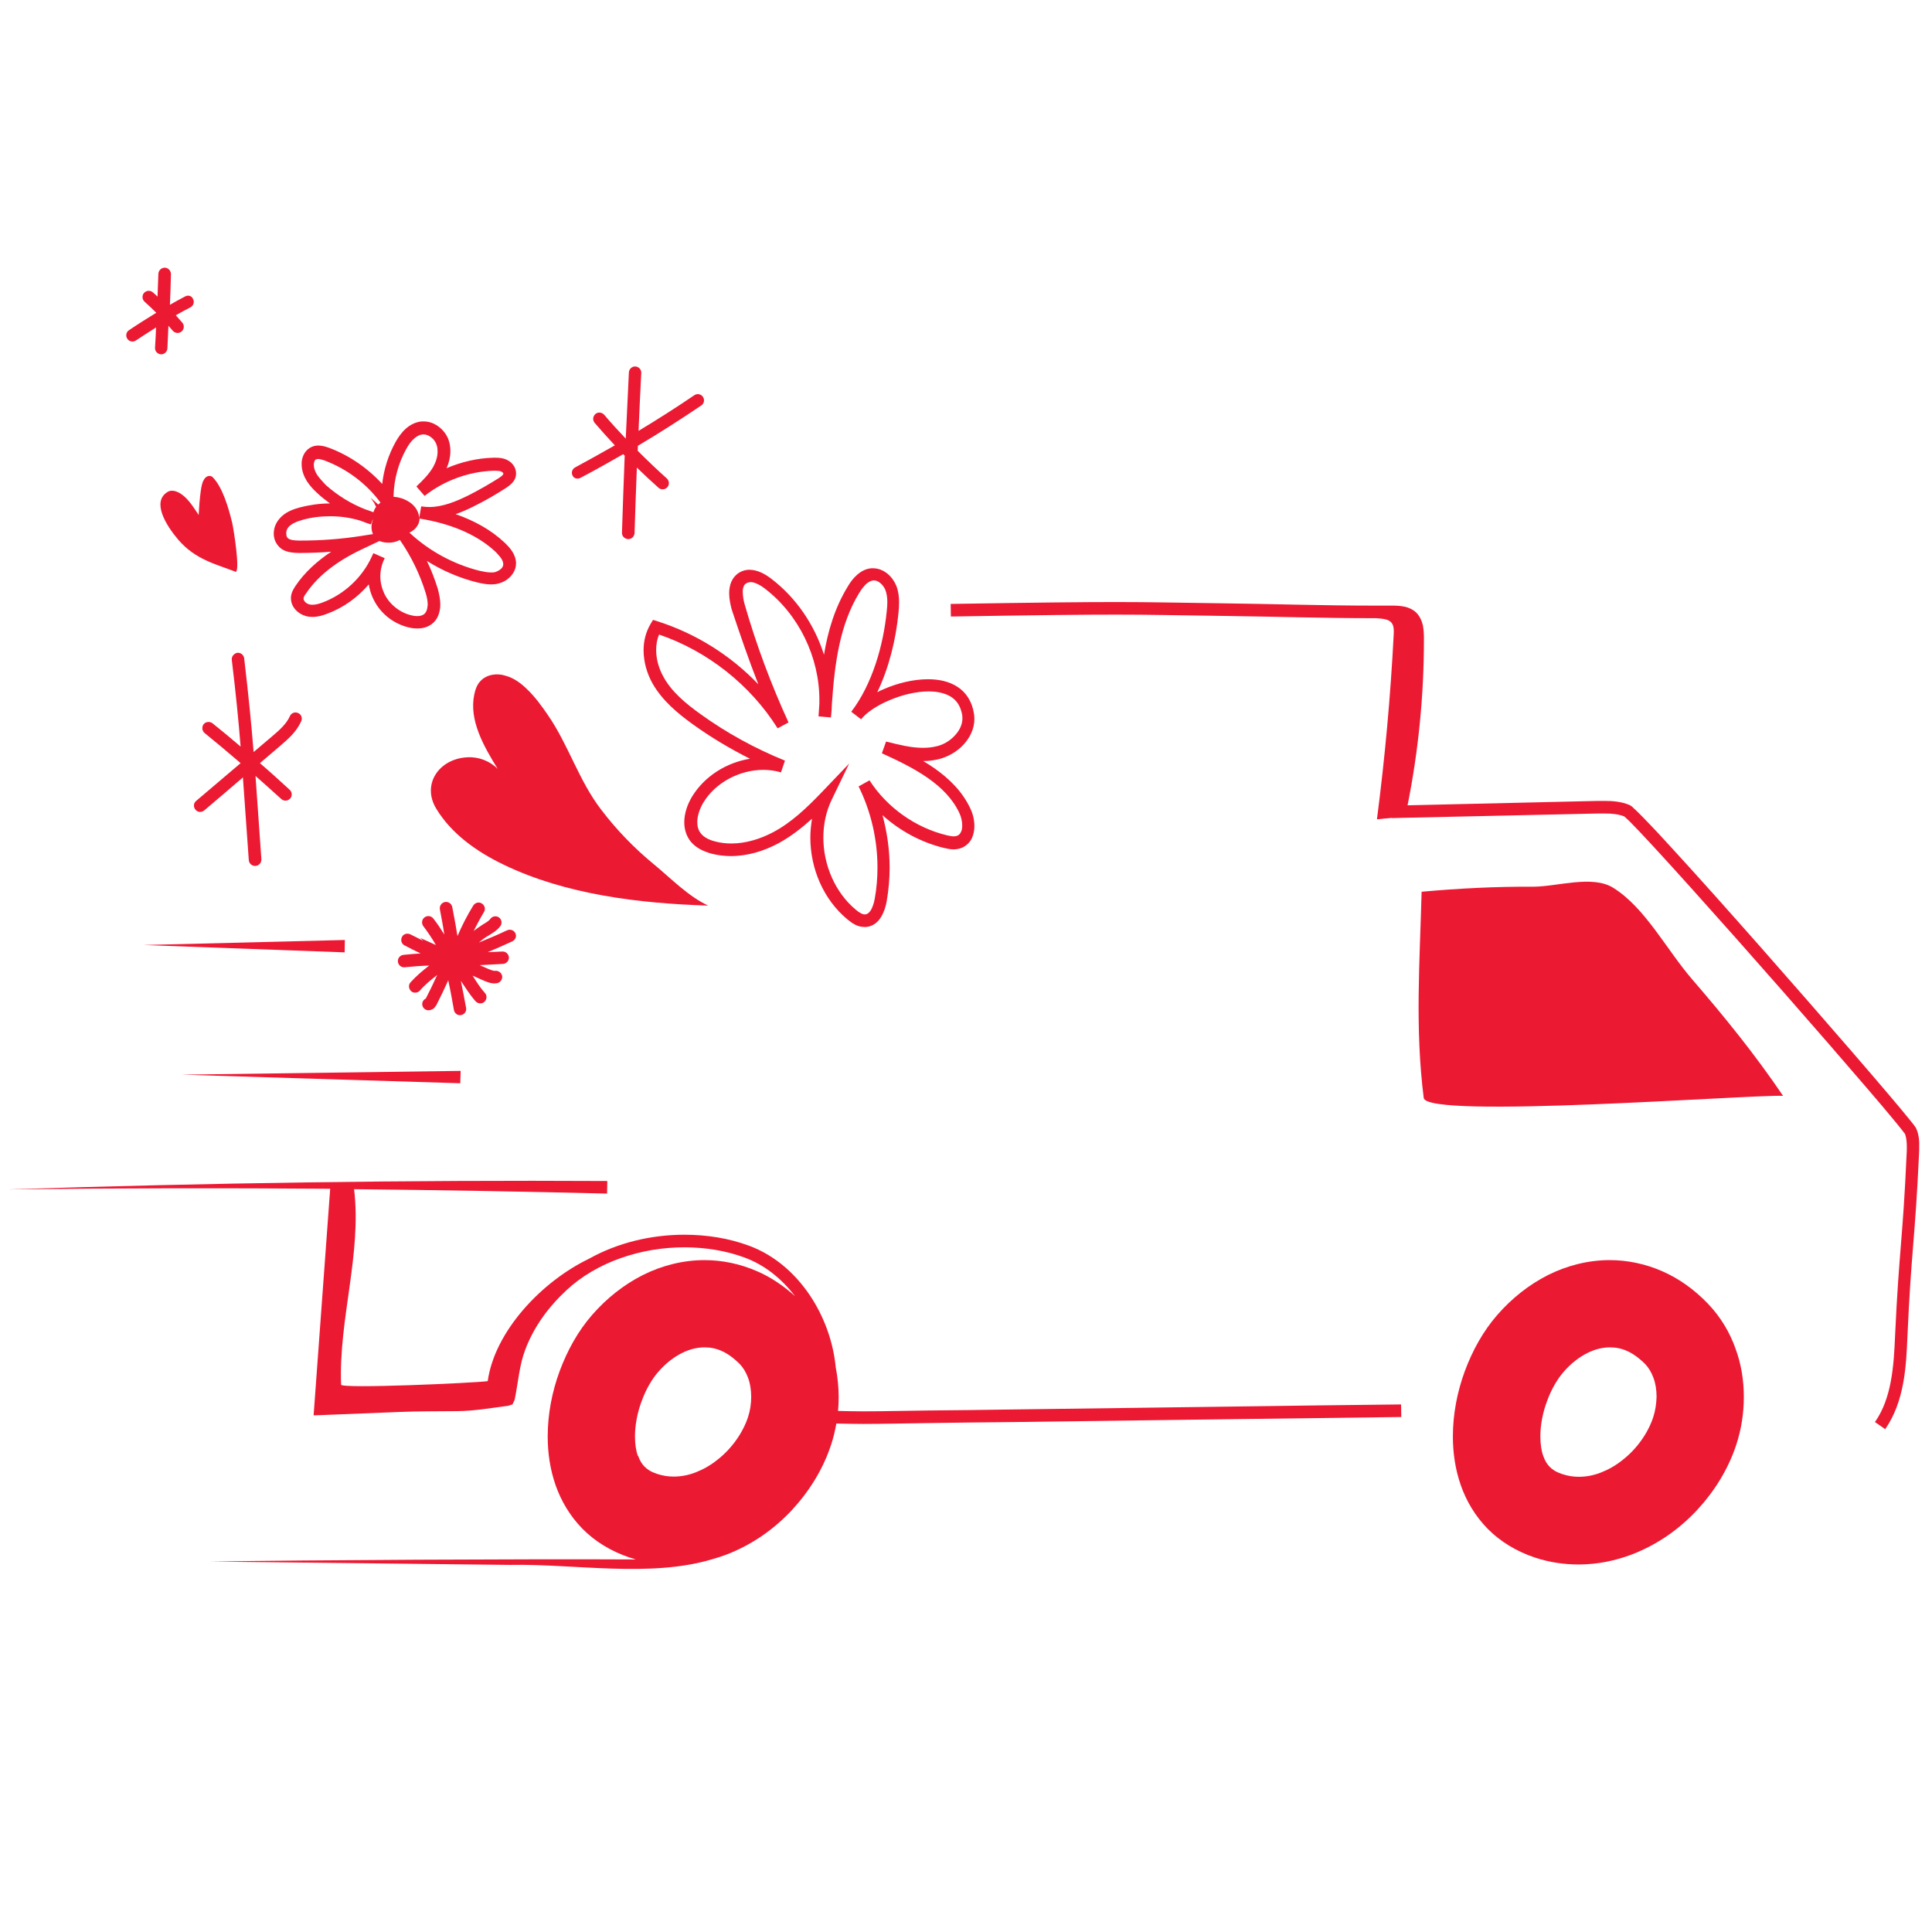
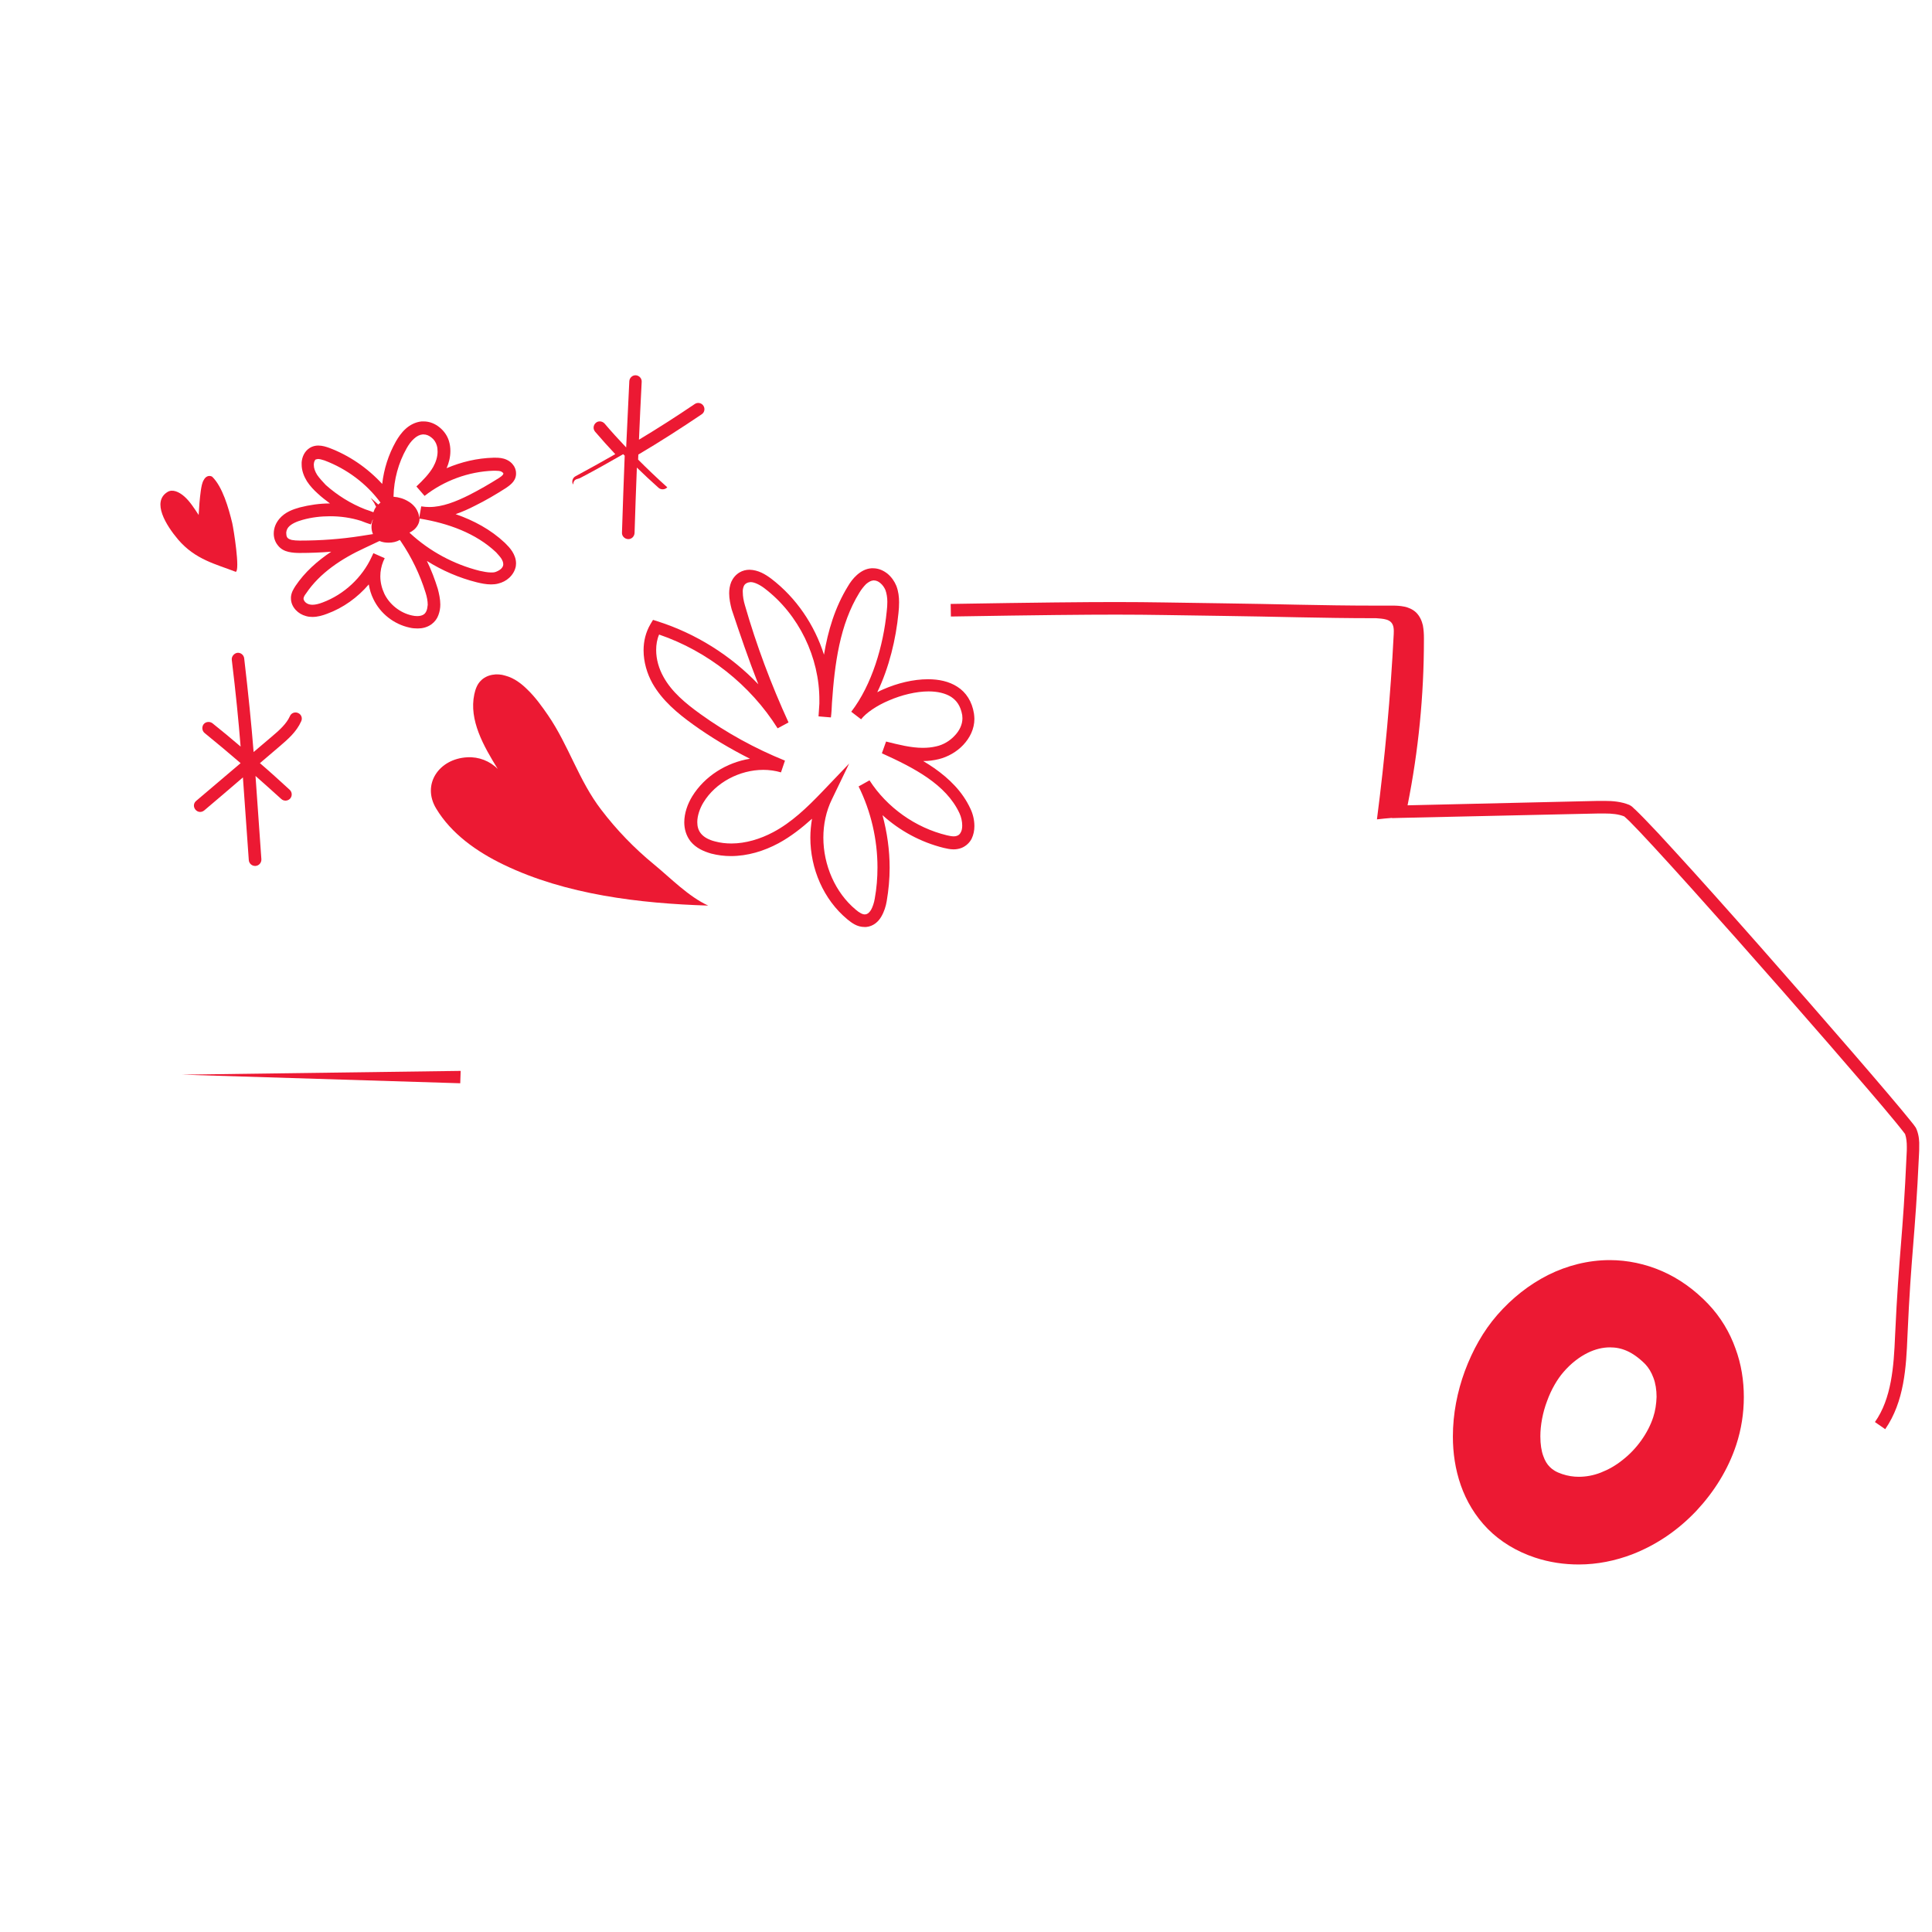
<svg xmlns="http://www.w3.org/2000/svg" xml:space="preserve" style="enable-background:new 0 0 921 921;" viewBox="0 0 921 921" y="0px" x="0px" id="Calque_1" version="1.1">
  <style type="text/css">
	.st0{fill:#EC1933;}
</style>
  <g>
    <polygon points="415.7,270.9 415.7,270.9 415.7,270.9" class="st0" />
    <path d="M361.5,326.2c-13.2-13.8-29.8-24.2-48-30l-2.2-0.7l-1.2,2c-2.3,3.9-3.3,8.2-3.3,12.5c0,5.5,1.6,11,4.2,15.7   c4.7,8.3,12.1,14.4,19.3,19.6c8.6,6.2,17.7,11.6,27.2,16.4c-11.1,1.8-21.5,8.2-27.5,17.9c-2.2,3.6-3.8,8-3.8,12.4   c0,3.2,0.9,6.4,3,9.1c2.7,3.3,6.4,4.8,9.8,5.8c3.1,0.8,6.3,1.2,9.4,1.2c8,0,15.8-2.4,22.7-6.1c5.9-3.2,11.1-7.3,16-11.7   c-0.5,3-0.8,6-0.8,9c0,14.7,6.2,29.5,17.7,39c2,1.6,4.5,3.6,8.1,3.6l0.8,0c3.4-0.3,5.8-2.5,7.2-4.9c1.4-2.4,2.2-5,2.6-7.4   c0.9-5.3,1.4-10.6,1.4-15.9c0-8.5-1.2-16.9-3.4-25.1c8.3,7.5,18.3,12.9,29.2,15.6c1.4,0.3,2.9,0.7,4.7,0.7c1.2,0,2.5-0.2,3.8-0.7   c2.2-0.9,3.9-2.6,4.8-4.4c0.9-1.9,1.3-3.9,1.3-6c0-2.9-0.7-5.8-1.9-8.3c-3.8-8.2-10.1-14.3-17.2-19.3c-1.7-1.2-3.5-2.3-5.3-3.4   c2.5,0,4.9-0.3,7.4-0.9c4.4-1.1,8.6-3.5,11.7-6.8c3.1-3.3,5.3-7.6,5.3-12.4c0-0.8-0.1-1.6-0.2-2.5c-0.9-5.8-3.8-10.2-7.9-12.8   c-4-2.6-8.9-3.6-14-3.6c-7.1,0-14.7,1.9-21.3,4.8c-1,0.4-2,0.9-2.9,1.4c5.7-11.9,8.9-25.4,10.1-37.7l-3-0.3l3,0.3   c0.2-1.6,0.3-3.4,0.3-5.2c0-2.5-0.3-5.2-1.3-7.8c-0.9-2.2-2.3-4.2-4.2-5.8c-1.9-1.5-4.2-2.6-6.9-2.6l-0.8,0   c-2.8,0.2-5.1,1.6-6.9,3.2c-1.8,1.6-3.2,3.5-4.3,5.4c-6.2,10.1-9.5,21.2-11.4,32.6c-4.5-14.2-13.2-27.1-25.1-36.2   c-2.8-2.1-6.2-4.2-10.4-4.3c-1.6,0-3.3,0.4-4.8,1.3c-1.8,1.1-3.1,2.7-3.9,4.5c-0.7,1.7-1,3.6-1,5.4c0,2.7,0.6,5.4,1.2,7.7   C352.8,302.5,356.9,314.5,361.5,326.2z M354.5,279.6c0.3-0.8,0.7-1.2,1.4-1.6c0.5-0.3,1.1-0.4,1.8-0.5c1.8-0.1,4.6,1.3,6.8,3   c16.3,12.4,26.2,32.9,26.1,53.4c0,0.5,0,1,0,1.5c-0.1,2.1-0.3,4.1-0.4,6.1l5.9,0.5c0.3-2.3,0.4-4.6,0.5-6.9   c1.3-18.7,3.7-37.4,13.1-52.6c0.9-1.5,2.1-3,3.2-4.1c1.2-1,2.3-1.6,3.4-1.7l0,0l0.3,0c1,0,2.1,0.4,3.1,1.3c1,0.8,1.9,2.1,2.4,3.3   c0.6,1.7,0.9,3.6,0.9,5.6c0,1.5-0.1,3-0.3,4.6l0,0c-1.6,16.3-7,34.9-16.9,47.8l0,0c0,0,0,0,0,0l4.7,3.6c0,0,0,0,0,0   c2.2-2.9,7.3-6.5,13.3-9c6-2.6,12.9-4.3,18.9-4.3c4.3,0,8,0.9,10.7,2.6c2.7,1.8,4.5,4.3,5.3,8.7l0.1,1.5c0,2.9-1.3,5.8-3.7,8.3   c-2.3,2.5-5.5,4.4-8.8,5.1c-2.1,0.5-4.2,0.7-6.4,0.7c-5.6,0-11.5-1.5-17.5-3l-2,5.6c7.5,3.4,15.2,7.1,21.8,11.7   c6.6,4.6,12,10,15.2,16.9c0.8,1.7,1.3,3.9,1.3,5.8c0,1.3-0.2,2.5-0.7,3.3c-0.4,0.8-0.9,1.3-1.7,1.6c-0.4,0.2-1,0.3-1.6,0.3   c-0.9,0-2.1-0.2-3.3-0.5c-15-3.6-28.6-13.3-36.9-26.2l-5.2,2.9c5.9,11.9,9,25.3,9,38.6c0,5-0.4,10-1.3,14.9c-0.3,1.9-1,4-1.8,5.4   c-0.9,1.4-1.7,2-2.7,2.1l-0.2,0c-1,0.1-2.7-0.8-4.3-2.2c-9.9-8.2-15.5-21.4-15.5-34.4c0-6.3,1.3-12.6,4.1-18.3l8.2-17l-13,13.6   c-7.1,7.4-14.5,14.5-23.2,19.1c-6.2,3.3-13.2,5.4-19.9,5.4c-2.7,0-5.3-0.3-7.9-1c-2.8-0.7-5.3-2-6.7-3.8c-1.2-1.5-1.7-3.3-1.7-5.4   c0-3,1.2-6.5,2.9-9.3c5.8-9.6,17.3-15.6,28.6-15.6c2.8,0,5.7,0.4,8.4,1.2l1.9-5.6c-14.3-5.8-27.8-13.2-40.3-22.2   c-7.1-5.1-13.7-10.6-17.6-17.7c-2.2-3.9-3.5-8.4-3.5-12.8c0-2.6,0.4-5.1,1.4-7.4c23.1,7.9,43.5,24,56.5,44.7l5.2-2.8   c-8.3-18.1-15.3-36.8-20.8-55.9c-0.6-2-1-4.2-1-6.1C354,281.4,354.2,280.4,354.5,279.6z" class="st0" />
    <path d="M110.5,314.6L110.5,314.6c1.9,15.7,3.2,28.7,4.2,41.3c-4.4-3.8-8.9-7.5-13.4-11.1c-1.3-1-3.2-0.8-4.2,0.4   c-1,1.3-0.8,3.2,0.4,4.2c5.8,4.7,11.5,9.5,17.2,14.4c-7.1,6-14.1,12-21.2,18c-1.3,1.1-1.4,2.9-0.3,4.2c1.1,1.3,2.9,1.4,4.2,0.3   c6.1-5.2,12.3-10.4,18.4-15.7c0.9,12,1.7,24.5,2.8,39.4c0.1,1.6,1.5,2.9,3.2,2.8c1.6-0.1,2.9-1.5,2.8-3.2   c-1.1-15-1.9-27.6-2.8-39.7c4.1,3.6,8.2,7.3,12.3,11c1.2,1.1,3.1,1,4.2-0.2c1.1-1.2,1-3.1-0.2-4.2l0,0c-4.7-4.3-9.4-8.6-14.2-12.7   c3.2-2.7,6.3-5.4,9.5-8.1c3.7-3.2,7.9-6.7,10.2-11.9c0.7-1.5,0-3.3-1.5-3.9c-1.5-0.7-3.3,0-3.9,1.5l0,0c-1.6,3.6-5,6.7-8.7,9.8   c-2.9,2.4-5.7,4.9-8.6,7.3c-1.1-13.7-2.5-27.6-4.5-44.7c-0.2-1.6-1.7-2.8-3.3-2.6C111.5,311.5,110.3,313,110.5,314.6z" class="st0" />
    <path d="M137.6,263.1c1.8,0.4,3.6,0.5,5.2,0.5h0.2c5,0,10-0.2,14.9-0.6c-6.6,4.4-12.6,9.7-17.1,16.4   c-0.8,1.3-1.9,2.9-2.1,5.2l0,0.7c0,2.2,1,4.1,2.3,5.5c1.3,1.4,3,2.4,4.9,2.9c1,0.3,2,0.4,3,0.4c2.6,0,4.9-0.7,7-1.5   c7.7-2.8,14.6-7.8,19.9-14c0.4,2.4,1.1,4.8,2.2,7c3.3,6.9,9.8,12,17.3,13.6c1.2,0.3,2.5,0.4,3.8,0.4c2.2,0,4.5-0.5,6.6-2   c1.6-1.2,2.7-2.7,3.3-4.4c0.6-1.6,0.9-3.3,0.9-5c0-2.6-0.6-5.2-1.2-7.5c-1.4-4.5-3.1-9-5.2-13.3c7.3,4.6,15.4,8.1,23.8,10.2   c2.1,0.5,4.4,1,6.8,1c1.1,0,2.3-0.1,3.4-0.4c2-0.5,3.8-1.4,5.3-2.8c1.5-1.4,2.7-3.3,3.1-5.5l0.1-1.3c0-2.2-0.8-4.1-1.8-5.7   c-1-1.6-2.3-2.9-3.5-4.1c-6.8-6.4-14.9-10.7-23.5-13.7c3.2-1.1,6.3-2.5,9.2-4c5.1-2.5,10-5.4,14.7-8.4c0.9-0.6,1.9-1.3,2.9-2.3   c1-1,1.9-2.4,2-4.3l0-0.5c0-1.6-0.6-3-1.4-4c-0.8-1.1-1.9-1.9-3-2.4c-1.9-0.9-3.8-1-5.4-1l-1,0c-7.7,0.2-15.3,2-22.3,5   c1.1-2.5,1.8-5.3,1.8-8.2c0-1.6-0.2-3.2-0.7-4.8c-0.8-2.6-2.4-4.8-4.5-6.5c-2.1-1.7-4.7-2.8-7.5-2.8l-1,0c-3,0.3-5.6,1.7-7.6,3.5   c-2,1.8-3.5,4-4.7,6.1c-3.5,6.2-5.7,13.1-6.5,20.2c-7-7.6-15.7-13.6-25.3-17.2c-1.4-0.5-3.2-1.1-5.2-1.1c-1.3,0-2.7,0.3-4,1.1   c-2.7,1.7-3.7,4.5-3.9,6.9l0,1c0,3,1.1,5.7,2.5,8c1.5,2.3,3.3,4.2,5.2,5.9c1.8,1.7,3.8,3.2,5.8,4.7c-4.9,0-9.7,0.7-14.4,1.9   c-3.2,0.9-7,2.2-9.7,5.4c-1.7,2-2.7,4.4-2.7,7.1c0,1.9,0.6,3.9,1.9,5.5C133.8,261.8,135.8,262.7,137.6,263.1z M203.3,291.2   c-0.3,0.7-0.7,1.3-1.3,1.7c-0.7,0.5-1.8,0.8-3.1,0.8c-0.8,0-1.7-0.1-2.5-0.3c-5.6-1.2-10.7-5.2-13.2-10.4c-1.2-2.6-1.9-5.4-1.9-8.3   c0-2.4,0.5-4.9,1.4-7.1c0.2-0.5,0.5-1,0.7-1.5l-5.4-2.4c-0.3,0.6-0.5,1.1-0.8,1.7c-4.5,9.9-13.2,18-23.4,21.8   c-1.8,0.7-3.5,1.1-4.9,1.1c-0.5,0-1.1-0.1-1.5-0.2c-0.7-0.2-1.5-0.6-2-1.2c-0.5-0.6-0.7-1.1-0.7-1.5l0-0.1c0-0.5,0.4-1.4,1.2-2.4   c6.5-9.7,16.9-16.6,28-21.7l7-3.3c1.4,0.6,2.9,0.8,4.4,0.8c1.8,0,3.7-0.4,5.3-1.3l0.5,0.7c5.1,7.5,9.1,15.8,11.8,24.5   c0.6,1.9,1,3.9,1,5.7C203.8,289.5,203.6,290.5,203.3,291.2z M239,266.3c0.6,1,0.9,1.8,0.9,2.6l0,0.4c-0.1,0.7-0.5,1.4-1.2,2   c-0.7,0.6-1.7,1.1-2.6,1.4c-0.7,0.2-1.3,0.2-2.1,0.2c-1.6,0-3.5-0.4-5.4-0.8c-12.3-3.1-23.8-9.3-33.1-17.9l-0.3-0.3   c0.4-0.2,0.7-0.4,1.1-0.6c1.4-0.9,2.7-2.2,3.4-4.2c0.2-0.6,0.3-1.2,0.3-1.9c0,0,0,0,0,0l0,0c13.6,2.2,26.9,7,36.5,16.1   C237.5,264.4,238.4,265.4,239,266.3z M193.8,213.8c1-1.8,2.2-3.5,3.6-4.7c1.3-1.2,2.7-1.9,4.1-2l0.4,0c1.3,0,2.6,0.5,3.8,1.5   c1.2,0.9,2.1,2.3,2.5,3.7c0.3,0.9,0.4,1.9,0.4,3c0,2.4-0.8,5-2.1,7.3c-1.9,3.3-4.8,6.3-8,9.3l3.9,4.5c9.3-7.3,21-11.6,32.8-12   l0.9,0c1.2,0,2.2,0.1,2.9,0.4l0.8,0.6l0.2,0.4l0,0l-0.4,0.7c-0.4,0.4-1,0.9-1.8,1.4c-4.6,2.9-9.3,5.6-14.2,8.1   c-6.2,3.1-12.7,5.7-18.9,5.7c-1.3,0-2.5-0.1-3.8-0.3l0,0c0,0,0,0-0.1,0l-1,5.7c0,0,0-0.1,0-0.1c0-1.9-0.8-3.6-1.7-4.9   c-1-1.3-2.2-2.4-3.5-3.1c-2.1-1.3-4.5-2-7-2.2c0-0.1,0-0.2,0-0.3C187.8,228.6,189.9,220.7,193.8,213.8z M151.2,226.4   c-1-1.6-1.6-3.2-1.6-4.7l0-0.5c0.1-1.2,0.6-2.1,1-2.2l1-0.2c0.7,0,1.9,0.3,3.1,0.7c10.6,4,20,11,26.7,20.1   c-0.2,0.1-0.3,0.2-0.5,0.4c-0.2,0.2-0.4,0.4-0.6,0.5l-3.6-3.2l1.9,2.8l-0.1,0l0.8,1.5c-0.6,0.8-1,1.7-1.3,2.6   c-1.3-0.5-2.6-1-3.9-1.4c-6.9-2.7-13.3-6.7-18.8-11.6C153.8,229.6,152.3,228,151.2,226.4z M137.5,251.3c1.4-1.6,3.9-2.7,6.8-3.5   c4.3-1.2,8.7-1.7,13.1-1.7c5,0,9.9,0.7,14.7,2.2c1.5,0.6,3.1,1.2,4.7,1.7l0.9-2.4c0,0.1,0,0.3,0,0.4c-0.4,1-0.6,2.1-0.6,3.2   c0,1.1,0.2,2.3,0.7,3.4l-5.7,0.9c-9.6,1.5-19.3,2.2-29,2.2h-0.2c-1.4,0-2.8-0.1-3.8-0.3c-1.1-0.3-1.7-0.6-2.1-1.1   c-0.3-0.4-0.5-1-0.5-1.7C136.3,253.4,136.8,252.1,137.5,251.3z" class="st0" />
-     <path d="M88.3,141.3L88.3,141.3c-2.5,1.3-4.9,2.6-7.3,4c0.2-4.9,0.4-9.8,0.5-14.6c0-1.6-1.2-3-2.9-3.1   c-1.6,0-3,1.2-3.1,2.9l0,0c-0.1,3.6-0.3,7.2-0.4,10.9c-0.7-0.7-1.5-1.4-2.2-2c-1.2-1.1-3.1-1-4.2,0.2c-1.1,1.2-1,3.1,0.2,4.2   c1.9,1.7,3.8,3.5,5.6,5.3c-4.4,2.7-8.7,5.4-13,8.3c-1.4,0.9-1.7,2.8-0.8,4.1c0.9,1.4,2.8,1.7,4.1,0.8c3.2-2.1,6.4-4.2,9.6-6.2   c-0.1,3.2-0.3,6.5-0.5,9.7c-0.1,1.6,1.2,3,2.8,3.1c1.6,0.1,3-1.2,3.1-2.8c0.2-3.6,0.3-7.2,0.5-10.8c0.7,0.8,1.4,1.6,2.1,2.4   c1.1,1.2,2.9,1.4,4.2,0.3c1.2-1.1,1.4-2.9,0.3-4.2l0,0c-1-1.2-2.1-2.3-3.1-3.5c2.3-1.3,4.6-2.6,7-3.8c1.5-0.8,2-2.6,1.2-4   C91.5,141.1,89.7,140.5,88.3,141.3z" class="st0" />
-     <path d="M276.7,227.8L276.7,227.8c6.9-3.6,13.6-7.4,20.4-11.3c0.2,0.2,0.4,0.5,0.7,0.7c-0.5,12.2-0.9,24.5-1.3,36.7   c-0.1,1.6,1.2,3,2.9,3.1c1.6,0.1,3-1.2,3.1-2.9l0,0c0.3-10.4,0.7-20.8,1.1-31.2c3.4,3.3,6.8,6.5,10.3,9.6c1.2,1.1,3.1,1,4.2-0.2   c1.1-1.2,1-3.1-0.2-4.2c-4.8-4.3-9.4-8.7-13.9-13.2c0-0.8,0.1-1.6,0.1-2.4c10.3-6.1,20.3-12.5,30.2-19.2c1.4-0.9,1.7-2.8,0.8-4.1   c-0.9-1.4-2.8-1.7-4.1-0.8c-8.7,5.9-17.6,11.6-26.6,17c0.4-9.2,0.8-18.4,1.3-27.6c0.1-1.6-1.2-3-2.8-3.1c-1.6-0.1-3,1.2-3.1,2.8   c-0.5,10.5-1,21-1.5,31.6c-3.5-3.7-7-7.5-10.3-11.4c-1.1-1.2-3-1.4-4.2-0.3c-1.2,1.1-1.4,2.9-0.3,4.2l0,0c3.1,3.6,6.3,7.2,9.6,10.7   c-6.3,3.6-12.6,7.1-18.9,10.5c-1.5,0.8-2,2.6-1.2,4C273.5,228,275.3,228.6,276.7,227.8z" class="st0" />
+     <path d="M276.7,227.8L276.7,227.8c6.9-3.6,13.6-7.4,20.4-11.3c0.2,0.2,0.4,0.5,0.7,0.7c-0.5,12.2-0.9,24.5-1.3,36.7   c-0.1,1.6,1.2,3,2.9,3.1c1.6,0.1,3-1.2,3.1-2.9l0,0c0.3-10.4,0.7-20.8,1.1-31.2c3.4,3.3,6.8,6.5,10.3,9.6c1.2,1.1,3.1,1,4.2-0.2   c-4.8-4.3-9.4-8.7-13.9-13.2c0-0.8,0.1-1.6,0.1-2.4c10.3-6.1,20.3-12.5,30.2-19.2c1.4-0.9,1.7-2.8,0.8-4.1   c-0.9-1.4-2.8-1.7-4.1-0.8c-8.7,5.9-17.6,11.6-26.6,17c0.4-9.2,0.8-18.4,1.3-27.6c0.1-1.6-1.2-3-2.8-3.1c-1.6-0.1-3,1.2-3.1,2.8   c-0.5,10.5-1,21-1.5,31.6c-3.5-3.7-7-7.5-10.3-11.4c-1.1-1.2-3-1.4-4.2-0.3c-1.2,1.1-1.4,2.9-0.3,4.2l0,0c3.1,3.6,6.3,7.2,9.6,10.7   c-6.3,3.6-12.6,7.1-18.9,10.5c-1.5,0.8-2,2.6-1.2,4C273.5,228,275.3,228.6,276.7,227.8z" class="st0" />
    <path d="M229.1,324.6c-1.7,1.7-2.5,4.1-3,6.4c-2.6,12.3,4.4,24.6,11.2,35.6c-3.7-3.8-9.1-5.9-14.5-5.6   c-13.6,0.7-21.8,12.9-14.9,24.4c7.2,12,19.3,20.6,32.2,26.8c29.6,14.3,65,18.5,97.5,19.5c-9.4-4.3-17.9-13.1-25.8-19.6   c-9.4-7.7-17.9-16.5-25.2-26.1c-10.7-13.9-15.5-30.7-25.4-45.1c-2.9-4.2-5.9-8.4-9.6-12c-3-3-6.5-5.7-10.7-6.8   C236.9,320.8,232,321.5,229.1,324.6z" class="st0" />
-     <path d="M245.7,444.9c-0.7-1.5-2.5-2.1-4-1.4c-4.4,2.1-8.9,4-13.4,5.8c1.5-1.3,3.1-2.5,4.9-3.5c1.5-1,3.7-2.1,5.4-4.4   c0.9-1.4,0.5-3.2-0.8-4.1c-1.4-0.9-3.2-0.5-4.1,0.8c-0.4,0.7-1.8,1.6-3.5,2.6c-1.5,1-3,2-4.4,3.1c1.5-3,3.1-6,4.9-9   c0.9-1.4,0.4-3.2-1-4.1c-1.4-0.9-3.2-0.4-4.1,1l0,0c-2.9,4.7-5.4,9.6-7.5,14.5c-0.2-0.8-0.3-1.6-0.4-2.2c-0.6-3.9-1.4-7.8-2.1-11.6   c-0.3-1.6-1.9-2.7-3.5-2.4c-1.6,0.3-2.7,1.9-2.4,3.5l0,0c0.7,3.9,1.5,7.7,2,11.4c0,0.2,0.1,0.4,0.1,0.6c-1.6-2.6-3.3-5.2-5.2-7.6   c-1-1.3-2.8-1.6-4.2-0.6c-1.3,1-1.6,2.8-0.6,4.2c2.2,2.9,4.2,5.9,6,9l-7.5-3.4l1.5,1.4c-2.1-1-4.1-2.1-6.2-3.1   c-1.5-0.7-3.3-0.2-4,1.3c-0.7,1.5-0.2,3.3,1.3,4c2.5,1.3,5,2.6,7.6,3.8c-2.7,0.2-5.5,0.4-8.2,0.7c-1.6,0.2-2.8,1.6-2.6,3.3   c0.2,1.6,1.6,2.8,3.3,2.6c3.9-0.4,7.7-0.7,11.6-0.8c-3.1,2.4-6.2,5-8.9,8c-1.1,1.2-0.9,3.1,0.3,4.2c1.2,1.1,3.1,0.9,4.2-0.3l0,0   c2.2-2.6,5.1-5,8.2-7.4c-1.7,3.8-3.5,7.5-5.4,11.2c-0.9,0.4-1.6,1.3-1.7,2.3c-0.2,1.6,1,3.1,2.6,3.3l0,0l0.4,0   c1.2,0,2.2-0.6,2.7-1.1l1-1.3c2-3.9,3.9-7.9,5.7-11.9c0,0.2,0.1,0.4,0.1,0.6c1,4.5,1.8,9.1,2.6,13.6c0.3,1.6,1.8,2.7,3.4,2.4   c1.6-0.3,2.7-1.8,2.4-3.4c-0.8-4.3-1.6-8.6-2.5-12.9c2.1,3.1,4.2,6.5,7,9.7c1.1,1.2,3,1.4,4.2,0.3c1.2-1.1,1.4-3,0.3-4.2l0,0   c-2.2-2.4-4-5.3-5.9-8.3c1.8,0.8,3.6,1.6,5.4,2.4c1.3,0.5,2.9,1.3,5,1.3l1.2-0.1c1.6-0.3,2.7-1.8,2.5-3.4c-0.3-1.6-1.8-2.7-3.4-2.5   l-0.3,0c-0.5,0-1.5-0.3-2.7-0.8c-1.4-0.6-2.9-1.3-4.3-1.9c3.7-0.2,7.4-0.4,11.1-0.6c1.6-0.1,2.9-1.5,2.8-3.1   c-0.1-1.6-1.5-2.9-3.1-2.8l0,0c-2.3,0.1-4.7,0.2-7,0.3c3.9-1.6,7.7-3.3,11.4-5C245.8,448.1,246.4,446.4,245.7,444.9z" class="st0" />
    <polygon points="453.3,294 453.3,294 453.3,294" class="st0" />
    <path d="M913.7,538.5l-0.4-0.9c-0.5-0.8-1.3-1.8-2.6-3.4c-9.2-11.5-41.1-48.3-71.4-82.7c-15.1-17.1-29.9-33.7-41.2-46   c-5.6-6.2-10.4-11.3-14-15c-1.8-1.8-3.2-3.3-4.4-4.4c-0.6-0.5-1.1-1-1.5-1.4c-0.5-0.4-0.7-0.6-1.5-1c-3.9-1.6-8-1.9-11.7-1.9   c-1.1,0-2.2,0-3.2,0c-30.2,0.7-60.5,1.4-90.8,2.1c5.2-26,7.8-52.4,7.8-78.9l0-0.8c0-1.9-0.1-3.9-0.5-6.1c-0.5-2.1-1.4-4.3-3.2-6.1   c-1.7-1.6-3.7-2.4-5.6-2.8c-1.9-0.4-3.8-0.5-5.5-0.5l-0.7,0c-2.8,0-5.7,0-8.5,0c-24.1,0-47.9-0.8-72.2-1.1   c-23.6-0.3-33.4-0.6-50.4-0.6c-15.3,0-36.5,0.2-79,0.9l0.1,6c42.5-0.7,63.6-0.9,78.9-0.9c17,0,26.7,0.3,50.4,0.6   c24.2,0.3,48.1,1.1,72.2,1.1c0.4,0,0.8,0,1.2,0c0.8,0.1,1.6,0.1,2.4,0.2c1.7,0.2,3.6,0.5,4.8,1.8c1.3,1.4,1.3,3.6,1.2,5.6   c-1.5,29.5-4.2,59-8,88.3c2.4-0.3,4.8-0.5,7.2-0.7l0,0.1l3.8-0.1c31.5-0.7,63-1.4,94.5-2.1c1,0,2.1,0,3.1,0c3.4,0,6.6,0.3,9.3,1.4   c0.3,0.3,1.3,1.1,2.6,2.4c10.4,10.4,43.1,46.9,73.2,81.2c15.1,17.2,29.5,33.8,40.3,46.4c5.4,6.3,9.9,11.6,13,15.4   c1.6,1.9,2.8,3.5,3.7,4.6c0.4,0.6,0.8,1,1,1.3l0.1,0.2c0.6,1.8,0.8,3.8,0.8,6c0,1.1,0,2.3-0.1,3.5c-1.8,40.6-3.6,45.6-5.5,86.5   c-0.6,14.8-1.7,30-9.6,41.2l4.9,3.4c9.1-13.2,10-29.5,10.6-44.4c1.8-40.6,3.6-45.6,5.5-86.5c0.1-1.2,0.1-2.5,0.1-3.8   C915,544.1,914.8,541.3,913.7,538.5z" class="st0" />
-     <path d="M769,423.2c-10-6.2-26.6-0.5-38.2-0.5c-17.7-0.1-35.4,0.8-53.1,2.4c-0.9,33.8-3.2,64.9,1,98.3   c1.2,10.2,156.2-1.7,171.3-1c-13.4-19.8-28.1-37.9-43.3-55.5C794.5,452.8,784.3,432.7,769,423.2z" class="st0" />
-     <path d="M589,670.5c-35.3,0.5-70.7,0.9-106,1.4c-13.7,0.2-27.5,0.4-41.2,0.5c-10.1,0.1-20.2,0.4-30.2,0.4   c-4,0-8.1-0.1-12.1-0.2c0.2-2.2,0.3-4.4,0.3-6.6c0-4.7-0.5-9.5-1.4-14.2c-1.1-11.3-4.9-22.4-10.9-32.1   c-7.2-11.6-17.6-21.1-30.3-25.8c-9.6-3.6-20.2-5.3-30.9-5.3c-15.8,0-31.9,3.8-45.6,11.5c-22.6,10.9-44.9,34.6-48.2,58.3   c-6.4,0.9-69.8,3.7-69.9,1.7c-1.2-31.2,9.9-62.3,6.2-93.2c40.2,0.4,80.4,1.1,120.6,2.1l0.1-6c-95.2-0.5-190.4,0.9-285.5,4   c51.1-0.6,102.3-0.7,153.4-0.3l-7.9,108l3.3-0.1c12.5-0.5,25-1,37.4-1.5c9.2-0.4,18.4-0.3,27.8-0.4c8.4-0.1,16-1.5,23.9-2.5l0.3,0   l0.8-0.3l1.3-0.4l0.9-1.9l0.1-0.3l0.1-0.3c1.7-8.5,2.2-16.3,5-23.6c4.1-10.9,11-20.3,19.7-28.4c14.4-13.4,35.5-20.4,56.1-20.4   c10,0,19.9,1.6,28.8,4.9c9.5,3.5,17.7,10.1,24,18.4c-5.5-5-11.6-9.1-18.1-11.9c-8-3.5-16.6-5.3-25-5.3c-10.3,0-20.4,2.6-29.4,7.1   c-9.1,4.6-17.2,11-24.2,19c-6.8,7.8-11.8,16.9-15.5,26.8c-3.6,9.8-5.7,20.4-5.7,31.2c0,7.7,1.1,15.6,3.8,23.3h0   c2.6,7.4,6.8,14.6,12.8,20.7c6,6.1,13.8,10.8,22.5,13.7c1,0.3,1.9,0.6,2.9,0.9c-53.4-0.3-156,0.3-202.8,1l142.9,1.6   c30.6-0.6,66.7,6.2,96.3-2.7c2.4-0.7,4.7-1.4,7-2.3c11.9-4.6,22.2-11.8,30.7-20.8c8.4-9,15.1-19.6,19-31.5   c1.1-3.3,1.9-6.7,2.5-10.1c4.3,0.1,8.6,0.2,12.9,0.2c10.1,0,20.2-0.3,30.2-0.4c13.7-0.2,27.5-0.4,41.2-0.5   c35.3-0.5,70.7-0.9,106-1.4c26.3-0.3,52.7-0.7,79-1l-0.1-6C641.7,669.8,615.3,670.1,589,670.5z M284.5,701.1l19.6-7   c-0.9-2.4-1.4-5.6-1.4-9.4c0-5.2,1.1-11.3,3.2-16.8c2-5.6,5-10.6,7.8-13.8c3.6-4.2,7.6-7.2,11.4-9.1c3.8-1.9,7.4-2.7,10.8-2.7   c2.8,0,5.4,0.5,8.1,1.7c2.7,1.2,5.6,3.2,8.7,6.3c1.6,1.7,2.9,3.8,3.9,6.5c1,2.6,1.5,5.8,1.5,9.1c0,3.2-0.5,6.6-1.5,9.6   c-2.4,7.4-7.8,15.1-14.5,20.3c-3.3,2.7-6.9,4.7-10.5,6.1c-3.6,1.4-7.1,2-10.5,2c-2.6,0-5.2-0.4-7.9-1.3c-3-1-4.6-2.1-5.9-3.4   c-1.3-1.3-2.3-2.9-3.1-5.2L284.5,701.1z" class="st0" />
    <polygon points="219.4,516.4 219.6,510.5 86.7,512.3" class="st0" />
-     <polygon points="164.4,448.1 68.5,450.5 164.3,454" class="st0" />
    <path d="M814.3,621.6c-6.5-6.8-13.9-12.1-21.9-15.6c-8-3.5-16.6-5.3-25-5.3c-10.3,0-20.4,2.6-29.4,7.1   c-9.1,4.6-17.2,11-24.2,19c-6.8,7.8-11.8,16.9-15.5,26.8c-3.6,9.8-5.7,20.4-5.7,31.2c0,7.7,1.1,15.6,3.8,23.3l0,0c0,0,0,0,0,0   s0,0,0,0l0,0c2.6,7.4,6.8,14.6,12.8,20.7c6,6.1,13.8,10.8,22.5,13.7c6.9,2.3,14,3.3,20.9,3.3c8.9,0,17.5-1.8,25.4-4.8   c11.9-4.6,22.2-11.8,30.7-20.8c8.4-9,15.1-19.6,19-31.5c2.4-7.3,3.6-15,3.6-22.7c0-7.8-1.2-15.7-4-23.2   C824.6,635.2,820.3,627.9,814.3,621.6z M788.1,675.6c-2.4,7.4-7.8,15.1-14.5,20.3c-3.3,2.7-6.9,4.7-10.5,6.1c-3.6,1.4-7.1,2-10.5,2   c-2.6,0-5.2-0.4-7.9-1.3c-3-1-4.6-2.1-5.9-3.4c-1.3-1.3-2.3-2.9-3.1-5.2l-19.6,7l19.6-7c-0.9-2.4-1.4-5.6-1.4-9.4   c0-5.2,1.1-11.3,3.2-16.8c2-5.6,5-10.6,7.8-13.8c3.6-4.2,7.6-7.2,11.4-9.1c3.8-1.9,7.4-2.7,10.8-2.7c2.8,0,5.4,0.5,8.1,1.7   c2.7,1.2,5.6,3.2,8.7,6.3c1.6,1.7,2.9,3.8,3.9,6.5c1,2.6,1.5,5.8,1.5,9.1C789.6,669.2,789.1,672.6,788.1,675.6z" class="st0" />
    <path d="M112.4,272.6c2.1-0.7-1-20.2-1.7-23.3c-1.7-7-4.6-17.3-9.6-22.1c-1.6-0.8-3.1,0-3.9,1.5   c-0.9,1.4-1.2,3.4-1.5,5.4c-0.5,3.7-0.8,7.5-1,11.4c-2.1-3.2-4.2-6.5-6.8-8.8c-2.6-2.3-5.7-3.6-8-2.2c-7.8,4.7-0.6,16.1,5,22.7   C93.1,266.8,102.9,268.9,112.4,272.6z" class="st0" />
  </g>
</svg>